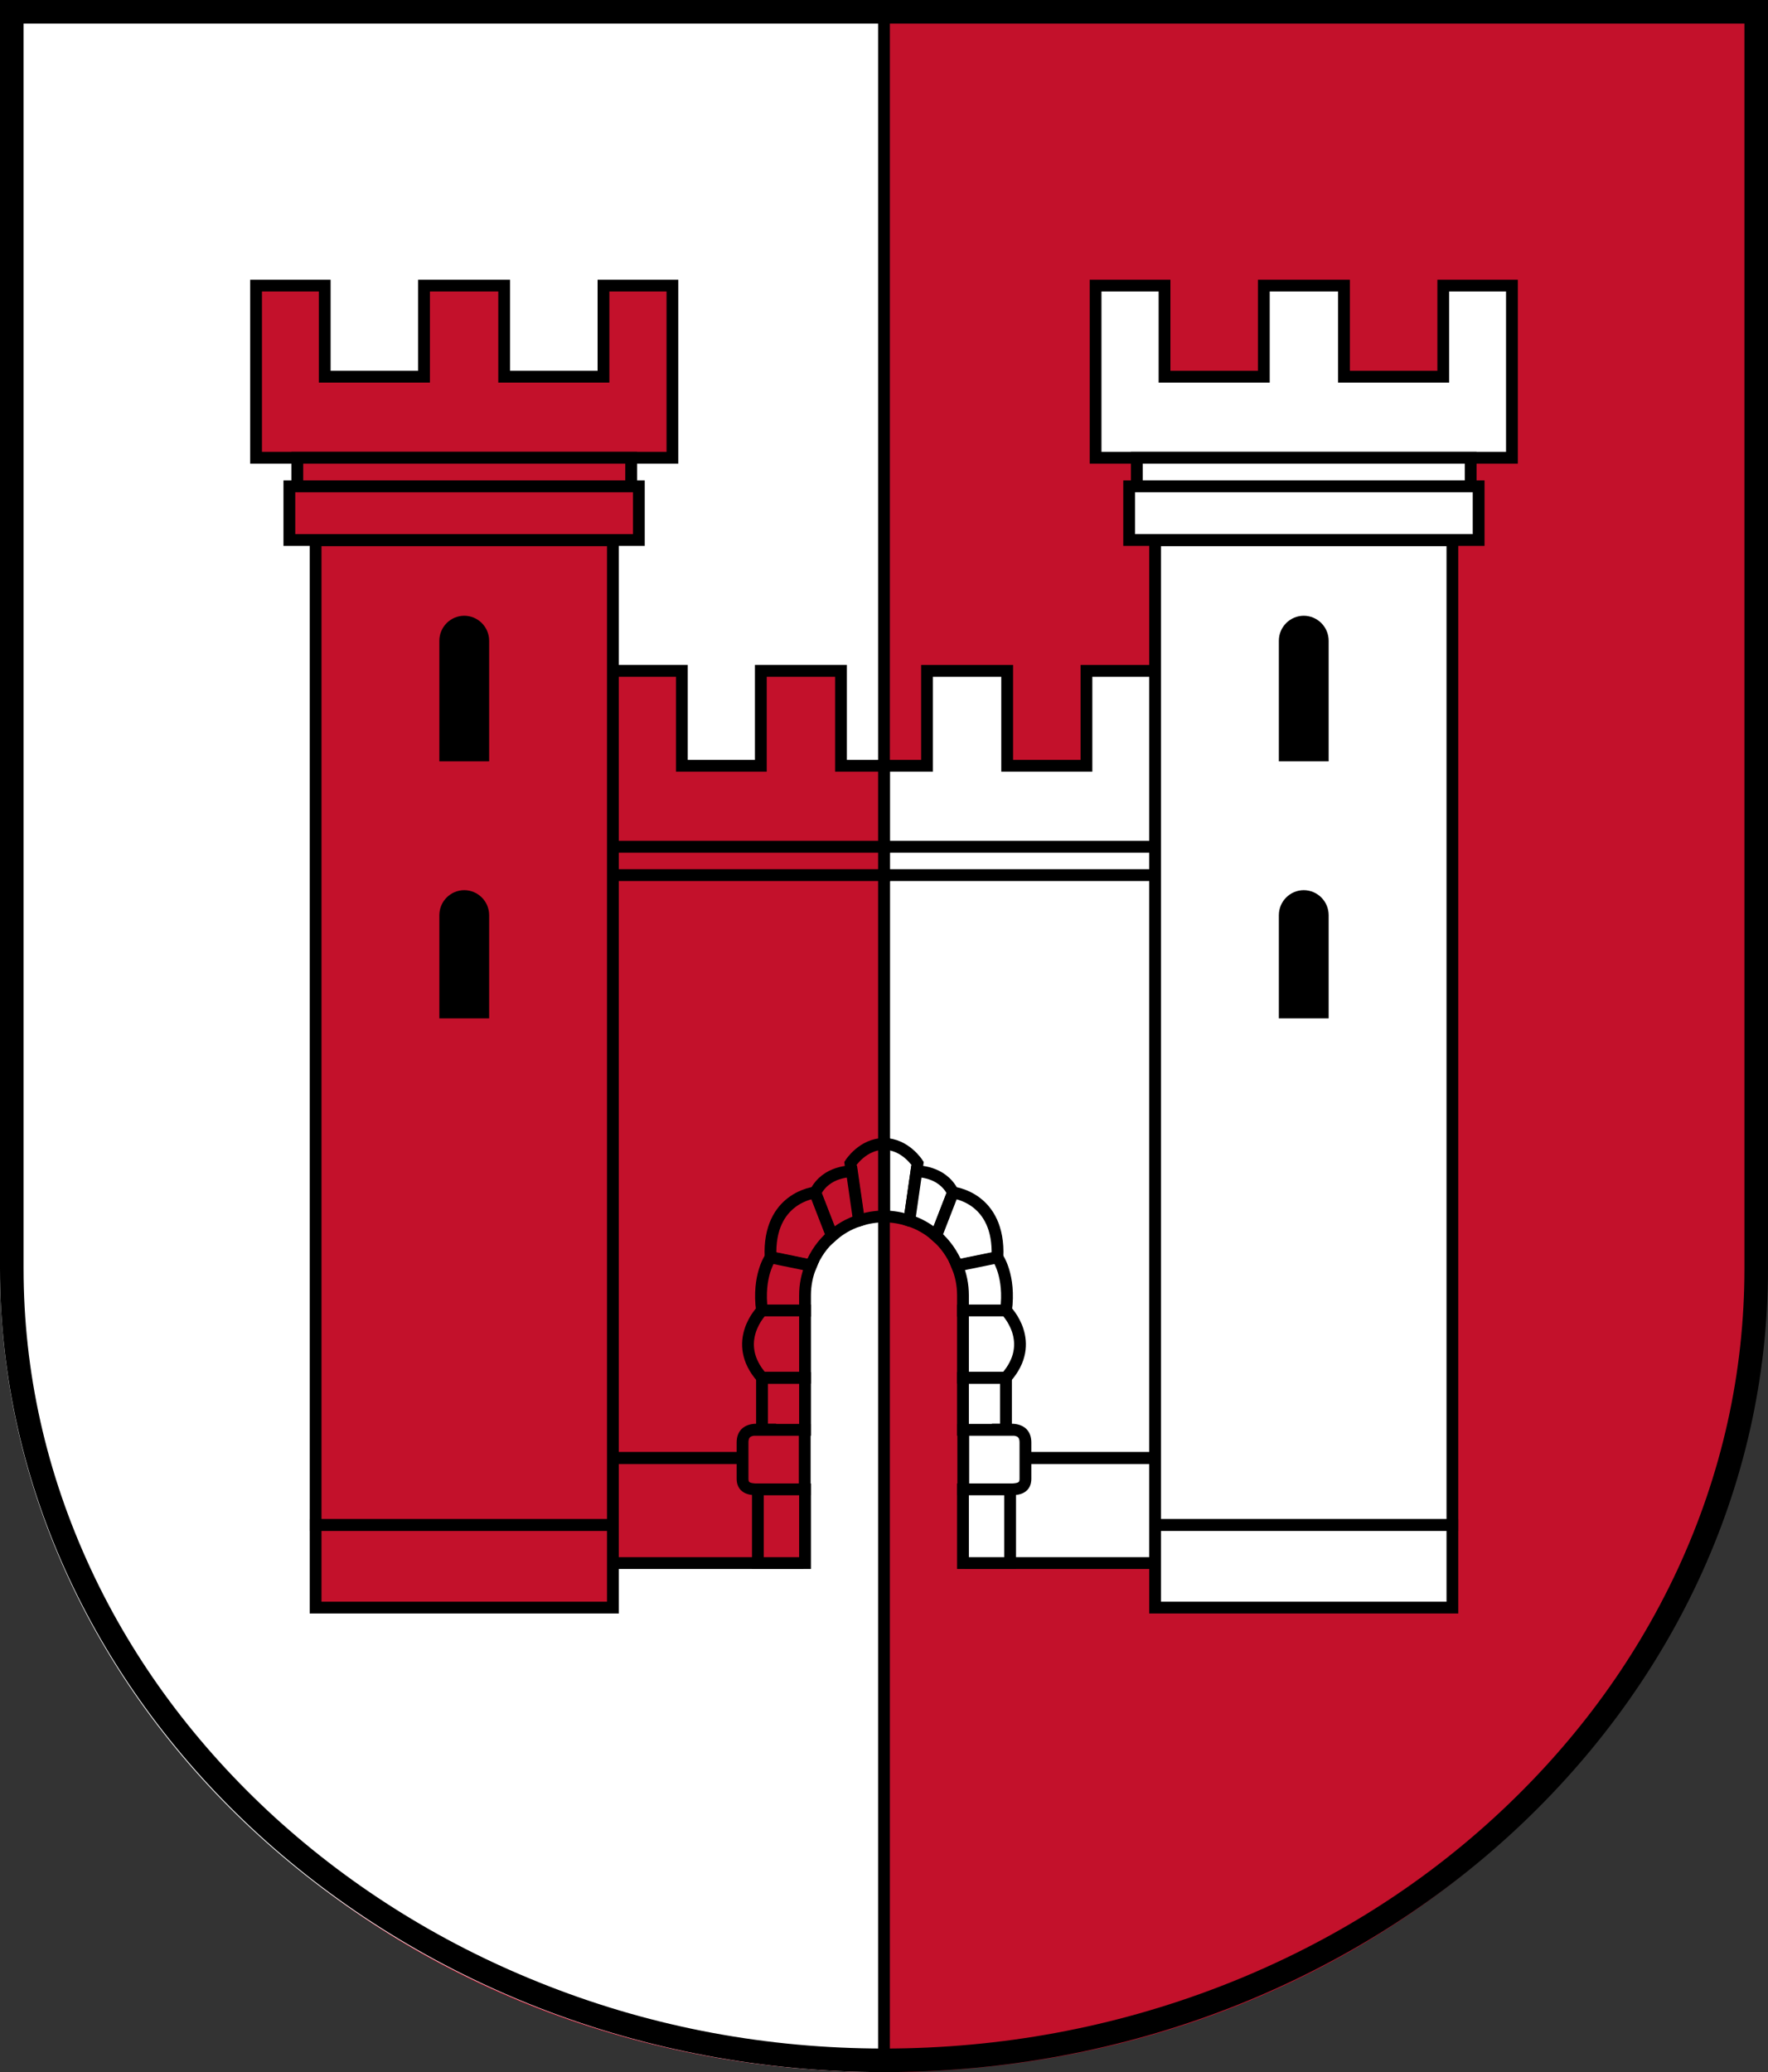
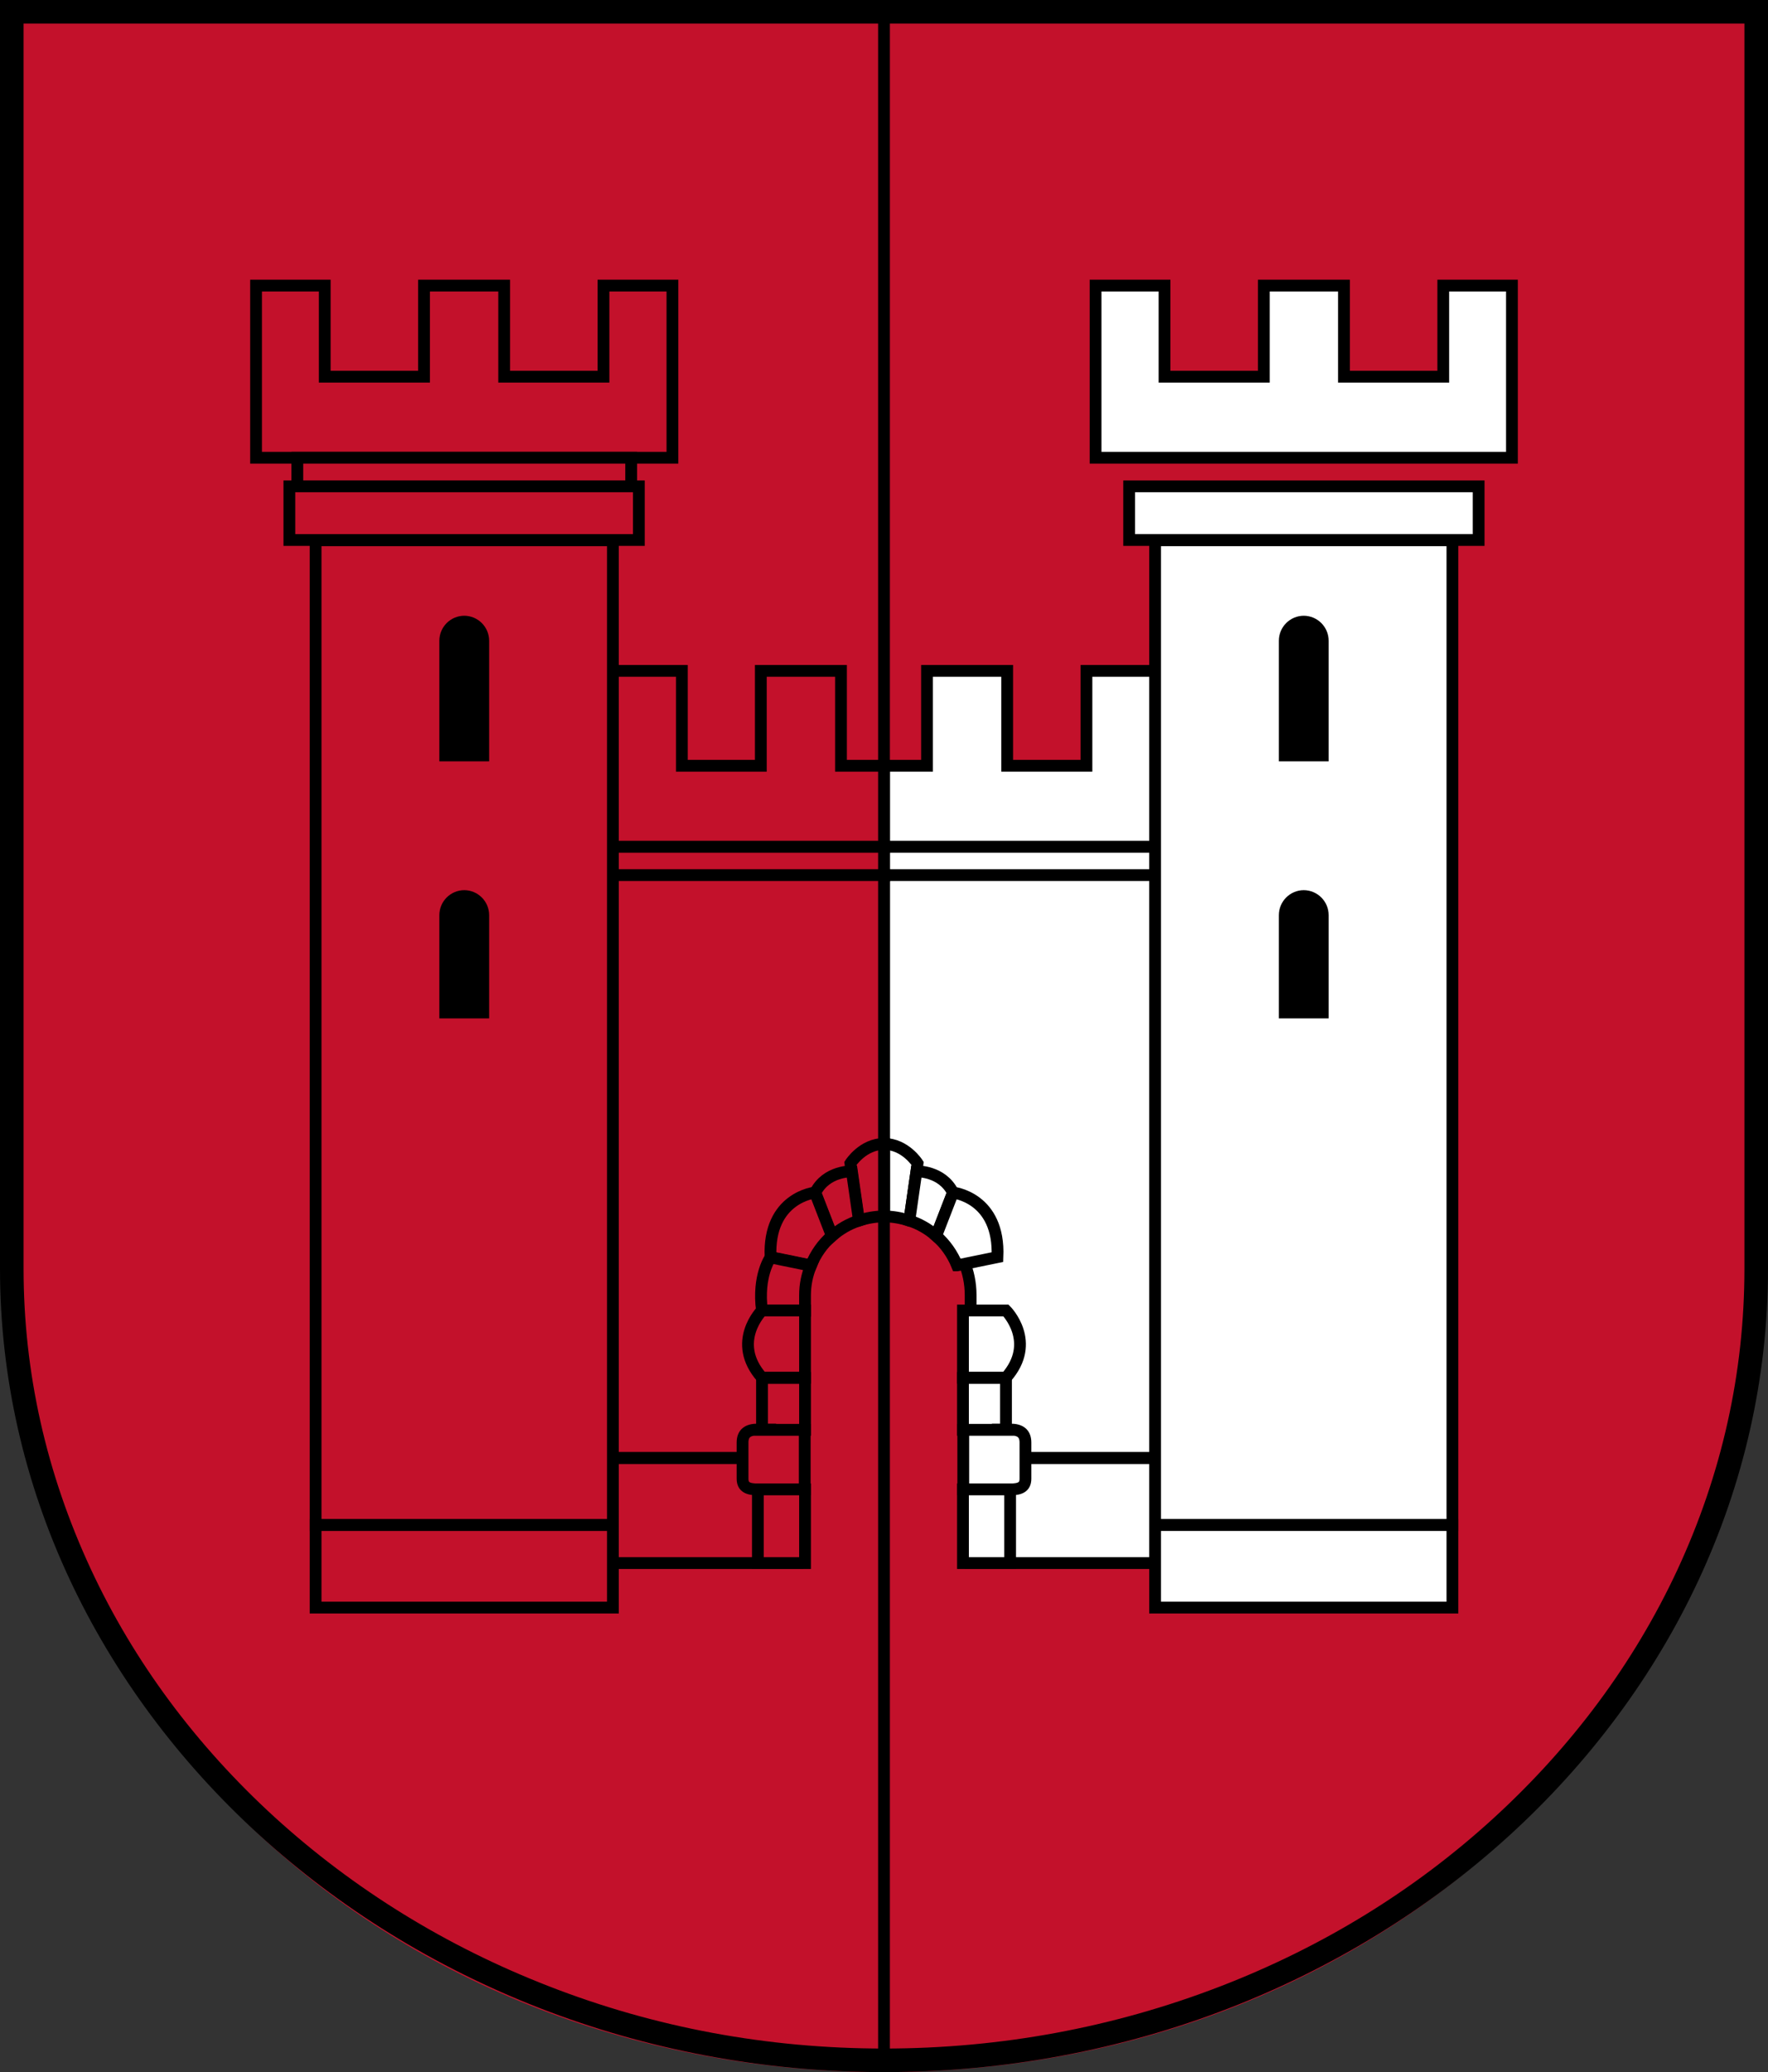
<svg xmlns="http://www.w3.org/2000/svg" xmlns:ns1="http://www.inkscape.org/namespaces/inkscape" xmlns:ns2="http://sodipodi.sourceforge.net/DTD/sodipodi-0.dtd" id="svg20" version="1.1" viewBox="0 0 600 703">
  <rect x="0" y="0" width="600" height="703" fill="#333333" stroke="none" />
  <defs>
    <style>
      .cls-1, .cls-2, .cls-3 {
        stroke: #000;
        stroke-width: 4px;
      }

      .cls-1, .cls-4 {
        fill: #fff;
      }

      .cls-5 {
        fill: #000;
      }

      .cls-5, .cls-6, .cls-4 {
        stroke-width: 0px;
      }

      .cls-6, .cls-3 {
        fill: #c3112b;
      }

      .cls-2 {
        fill: none;
      }
    </style>
  </defs>
  <g id="_defs" data-name="&amp;lt;defs">
    <ns1:perspective id="perspective28" ns1:persp3d-origin="301.5 : 254.33333 : 1" ns1:vp_x="0 : 381.5 : 1" ns1:vp_y="0 : 1000 : 0" ns1:vp_z="603 : 381.5 : 1" ns2:type="inkscape:persp3d" />
    <ns1:perspective id="perspective2715" ns1:persp3d-origin="297.63751 : 280.63 : 1" ns1:vp_x="0 : 420.94501 : 1" ns1:vp_y="0 : 1000 : 0" ns1:vp_z="595.27502 : 420.94501 : 1" ns2:type="inkscape:persp3d" />
  </g>
  <ns2:namedview id="base" bordercolor="#666666" borderopacity="1.0" gridtolerance="10.0" guidetolerance="10.0" ns1:current-layer="layer2" ns1:cx="309.08045" ns1:cy="362.63399" ns1:guide-bbox="true" ns1:pageopacity="0.0" ns1:pageshadow="2" ns1:window-height="780" ns1:window-width="1248" ns1:window-x="20" ns1:window-y="42" ns1:zoom="0.63693582" objecttolerance="10.0" pagecolor="#ffffff" showgrid="false" showguides="true">
    <ns2:guide id="guide1885" orientation="horizontal" position="761.5" />
    <ns2:guide id="guide1887" orientation="vertical" position="1.5" />
    <ns2:guide id="guide1889" orientation="horizontal" position="1.5" />
    <ns2:guide id="guide1891" orientation="vertical" position="601.5" />
    <ns2:guide id="guide1893" orientation="vertical" position="301.501" />
  </ns2:namedview>
  <g id="layer1" ns1:groupmode="layer" ns1:label="Fond √©cu" ns2:insensitive="true">
    <path id="path1899" class="cls-6" d="M0,0v417c0,166.3,134.3,286,300,286s300-119.7,300-286V0H0Z" />
-     <path id="path2598" class="cls-4" d="M0,0v430.4C0,580,134.3,703,300,703V0H0Z" />
  </g>
  <g id="layer2" ns1:groupmode="layer" ns1:label="Meubles" ns2:insensitive="true">
    <line id="line2602" class="cls-2" x1="300" y1="0" x2="300" y2="703" />
    <polygon id="polygon2612" class="cls-1" points="368.7 227.6 368.7 259.8 341.8 259.8 341.8 227.6 314.6 227.6 314.6 259.8 300 259.8 300 287.3 392 287.3 392 227.6 368.7 227.6" />
    <rect id="rect2614" class="cls-1" x="300" y="287.3" width="92" height="9.8" />
    <path id="path2616" class="cls-1" d="M300,297v113c16.3,0,29.4,13.2,29.4,29.4v55.2h62.6v-197.7h-92Z" />
    <rect id="rect2618" class="cls-1" x="329.4" y="494.7" width="62.6" height="35.6" />
    <path id="path2622" class="cls-1" d="M308.5,414.1c-2.7-.9-5.6-1.4-8.5-1.4v-24.6c7.2,0,11.4,6.6,11.4,6.6l-2.8,19.4h0Z" />
    <path id="path2624" class="cls-1" d="M317.7,419.3c-2.6-2.3-5.7-4.1-9.1-5.2h0s2.4-16.7,2.4-16.7c0,0,8.7-.3,12.4,7.2l-5.7,14.7h0Z" />
    <path id="path2626" class="cls-1" d="M324.8,429.3c-1.6-3.9-4-7.3-7.1-10h0s5.7-14.7,5.7-14.7c0,0,16,1.6,15.1,21.9l-13.7,2.8h0Z" />
-     <path id="path2628" class="cls-1" d="M326.8,439.5c0-3.6-.7-7-2-10.1h0s13.7-2.8,13.7-2.8c0,0,4.5,6.2,2.9,18.1h-14.6v-5.2h0Z" />
    <path id="path2630" class="cls-1" d="M341.4,444.6s10.7,10.7,0,22.8h-14.6v-22.8h14.6Z" />
    <rect id="rect2632" class="cls-1" x="326.8" y="467.5" width="14.6" height="17.6" />
    <path id="path2634" class="cls-1" d="M341.4,485h1.5c3.2,0,5.1,1.2,5.1,4.4v12.3c0,2.9-2,3.6-5.1,3.6h-16v-20.2h14.6Z" />
    <rect id="rect2636" class="cls-1" x="326.8" y="505.3" width="16" height="25" />
    <polygon id="polygon2642" class="cls-1" points="489.8 96.9 489.8 127.8 456.1 127.8 456.1 96.9 428.9 96.9 428.9 127.8 395.2 127.8 395.2 96.9 371.8 96.9 371.8 155.3 513.1 155.3 513.1 96.9 489.8 96.9" />
-     <rect id="rect2644" class="cls-1" x="385.8" y="155.3" width="113.3" height="9.8" />
    <rect id="rect2646" class="cls-1" x="383.2" y="165" width="118.6" height="18.2" />
    <rect id="rect2648" class="cls-1" x="392" y="183.3" width="100.9" height="334.1" />
    <rect id="rect2650" class="cls-1" x="392" y="517.4" width="100.9" height="28" />
    <path id="path2654" class="cls-5" d="M442.5,302c-4.7,0-8.5,3.8-8.5,8.5v35h16.9v-35c0-4.7-3.8-8.5-8.5-8.5Z" />
    <path id="path2656" class="cls-5" d="M442.5,208.9c-4.7,0-8.5,3.8-8.5,8.5v40.9h16.9v-40.9c0-4.7-3.8-8.5-8.5-8.5Z" />
    <polygon id="polygon2664" class="cls-3" points="231.4 227.6 231.4 259.8 258.2 259.8 258.2 227.6 285.4 227.6 285.4 259.8 300 259.8 300 287.3 208 287.3 208 227.6 231.4 227.6" />
    <rect id="rect2666" class="cls-3" x="208" y="287.3" width="92" height="9.8" />
    <path id="path2668" class="cls-3" d="M300,297v113c-16.3,0-29.4,13.2-29.4,29.4v55.2h-62.6v-197.7h92Z" />
    <rect id="rect2670" class="cls-3" x="208" y="494.7" width="62.6" height="35.6" />
    <path id="path2674" class="cls-3" d="M291.5,414.1c2.7-.9,5.6-1.4,8.5-1.4v-24.6c-7.2,0-11.4,6.6-11.4,6.6l2.8,19.4h0Z" />
    <path id="path2676" class="cls-3" d="M282.4,419.3c2.6-2.3,5.7-4.1,9.1-5.2h0s-2.4-16.7-2.4-16.7c0,0-8.7-.3-12.4,7.2l5.7,14.7h0Z" />
-     <path id="path2678" class="cls-3" d="M275.2,429.3c1.6-3.9,4-7.3,7.1-10h0s-5.7-14.7-5.7-14.7c0,0-16,1.6-15.1,21.9l13.7,2.8h0Z" />
+     <path id="path2678" class="cls-3" d="M275.2,429.3c1.6-3.9,4-7.3,7.1-10h0s-5.7-14.7-5.7-14.7c0,0-16,1.6-15.1,21.9l13.7,2.8Z" />
    <path id="path2680" class="cls-3" d="M273.2,439.5c0-3.6.7-7,2-10.1h0s-13.7-2.8-13.7-2.8c0,0-4.5,6.2-2.9,18.1h14.6v-5.2h0Z" />
    <path id="path2682" class="cls-3" d="M258.6,444.6s-10.7,10.7,0,22.8h14.6v-22.8h-14.6Z" />
    <rect id="rect2684" class="cls-3" x="258.6" y="467.5" width="14.6" height="17.6" />
    <path id="path2686" class="cls-3" d="M258.6,485h-1.5c-3.2,0-5.1,1.2-5.1,4.4v12.3c0,2.9,2,3.6,5.1,3.6h16v-20.2h-14.6Z" />
    <rect id="rect2688" class="cls-3" x="257.2" y="505.3" width="16" height="25" />
    <polygon id="polygon2694" class="cls-3" points="110.2 96.9 110.2 127.8 143.9 127.8 143.9 96.9 171.1 96.9 171.1 127.8 204.8 127.8 204.8 96.9 228.2 96.9 228.2 155.3 86.9 155.3 86.9 96.9 110.2 96.9" />
    <rect id="rect2696" class="cls-3" x="100.9" y="155.3" width="113.3" height="9.8" />
    <rect id="rect2698" class="cls-3" x="98.2" y="165" width="118.6" height="18.2" />
    <rect id="rect2700" class="cls-3" x="107.1" y="183.3" width="100.9" height="334.1" />
    <rect id="rect2702" class="cls-3" x="107.1" y="517.4" width="100.9" height="28" />
    <path id="path2706" class="cls-5" d="M157.5,302c4.7,0,8.5,3.8,8.5,8.5v35h-16.9v-35c0-4.7,3.8-8.5,8.5-8.5Z" />
    <path id="path2708" class="cls-5" d="M157.5,208.9c4.7,0,8.5,3.8,8.5,8.5v40.9h-16.9v-40.9c0-4.7,3.8-8.5,8.5-8.5Z" />
  </g>
  <g id="layer4" ns1:groupmode="layer" ns1:label="Contour final" ns2:insensitive="true">
    <g id="path3239">
      <path class="cls-5" d="M592,8v422.4c0,35.4-7.7,69.8-22.8,102.3-14.7,31.5-35.7,59.8-62.4,84.2-26.8,24.5-58.1,43.7-92.9,57.1-36.1,13.9-74.4,21-113.9,21s-77.8-7.1-113.9-21.2c-34.7-13.5-66-32.8-92.9-57.3-26.7-24.4-47.8-52.8-62.4-84.2-15.1-32.5-22.8-66.7-22.8-101.9V8h584M600,0H0v430.4c0,148.6,134.3,272.6,300,272.6s300-123,300-272.6V0h0Z" />
    </g>
  </g>
</svg>